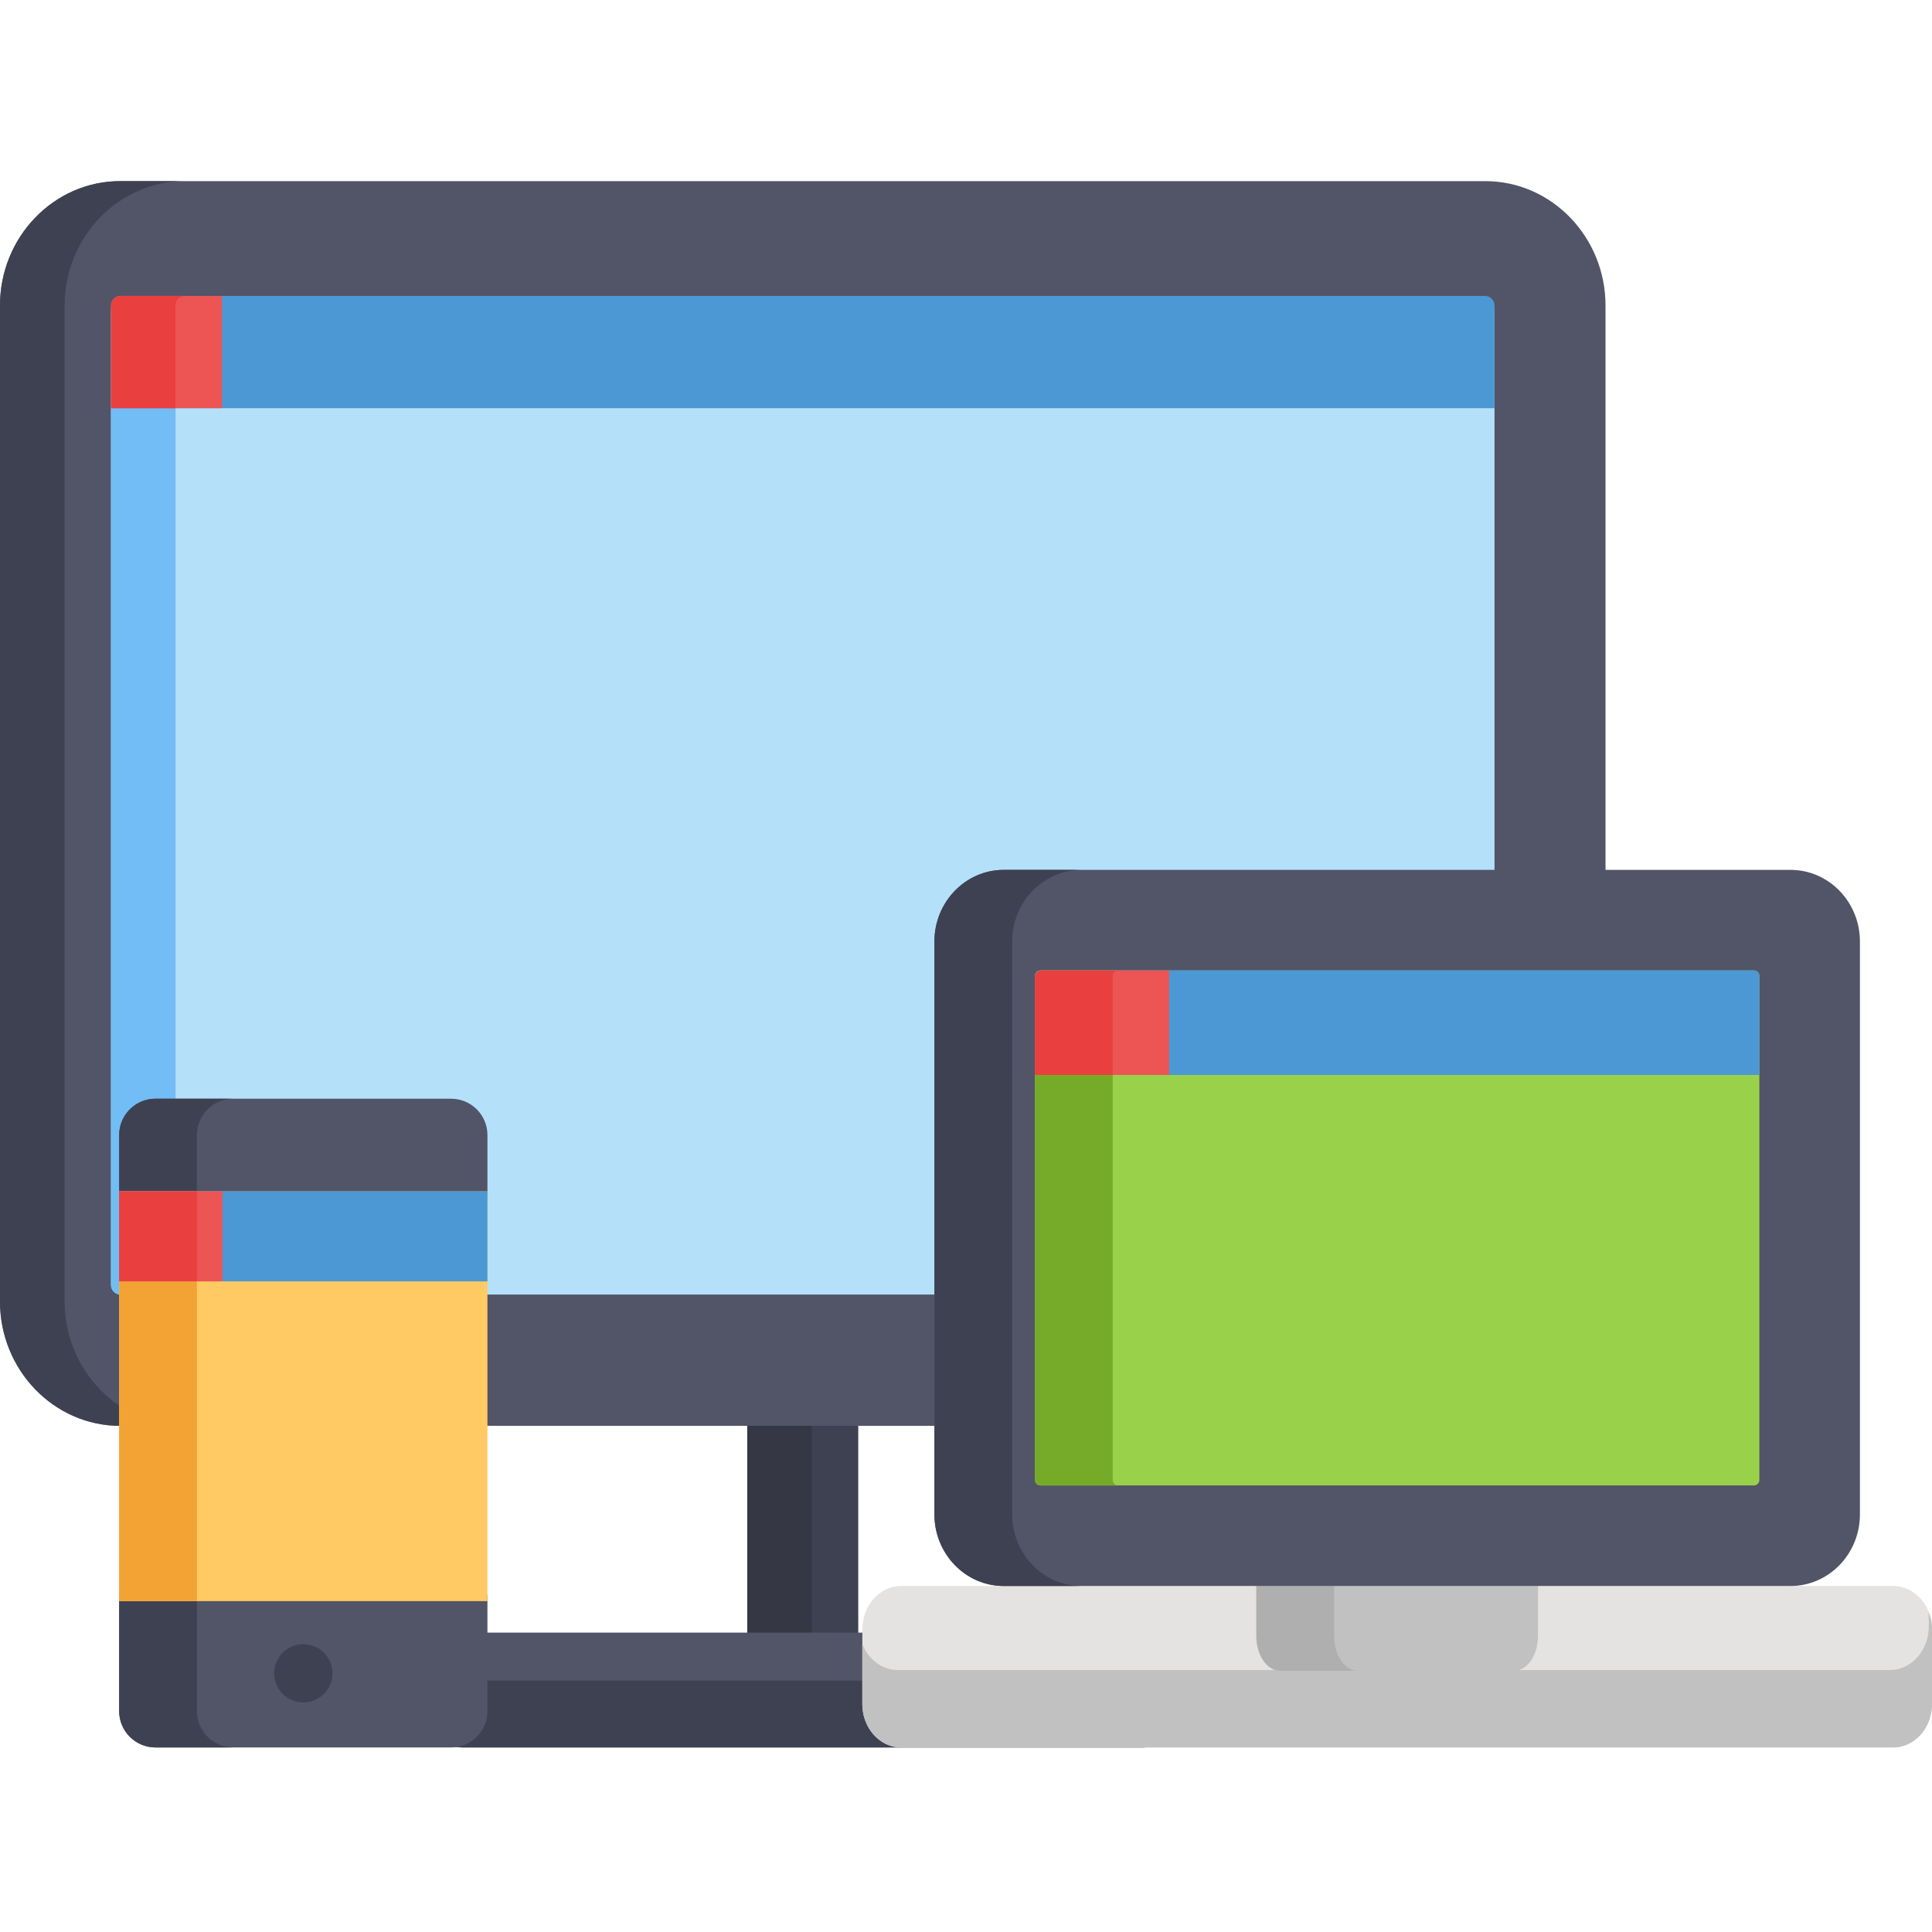
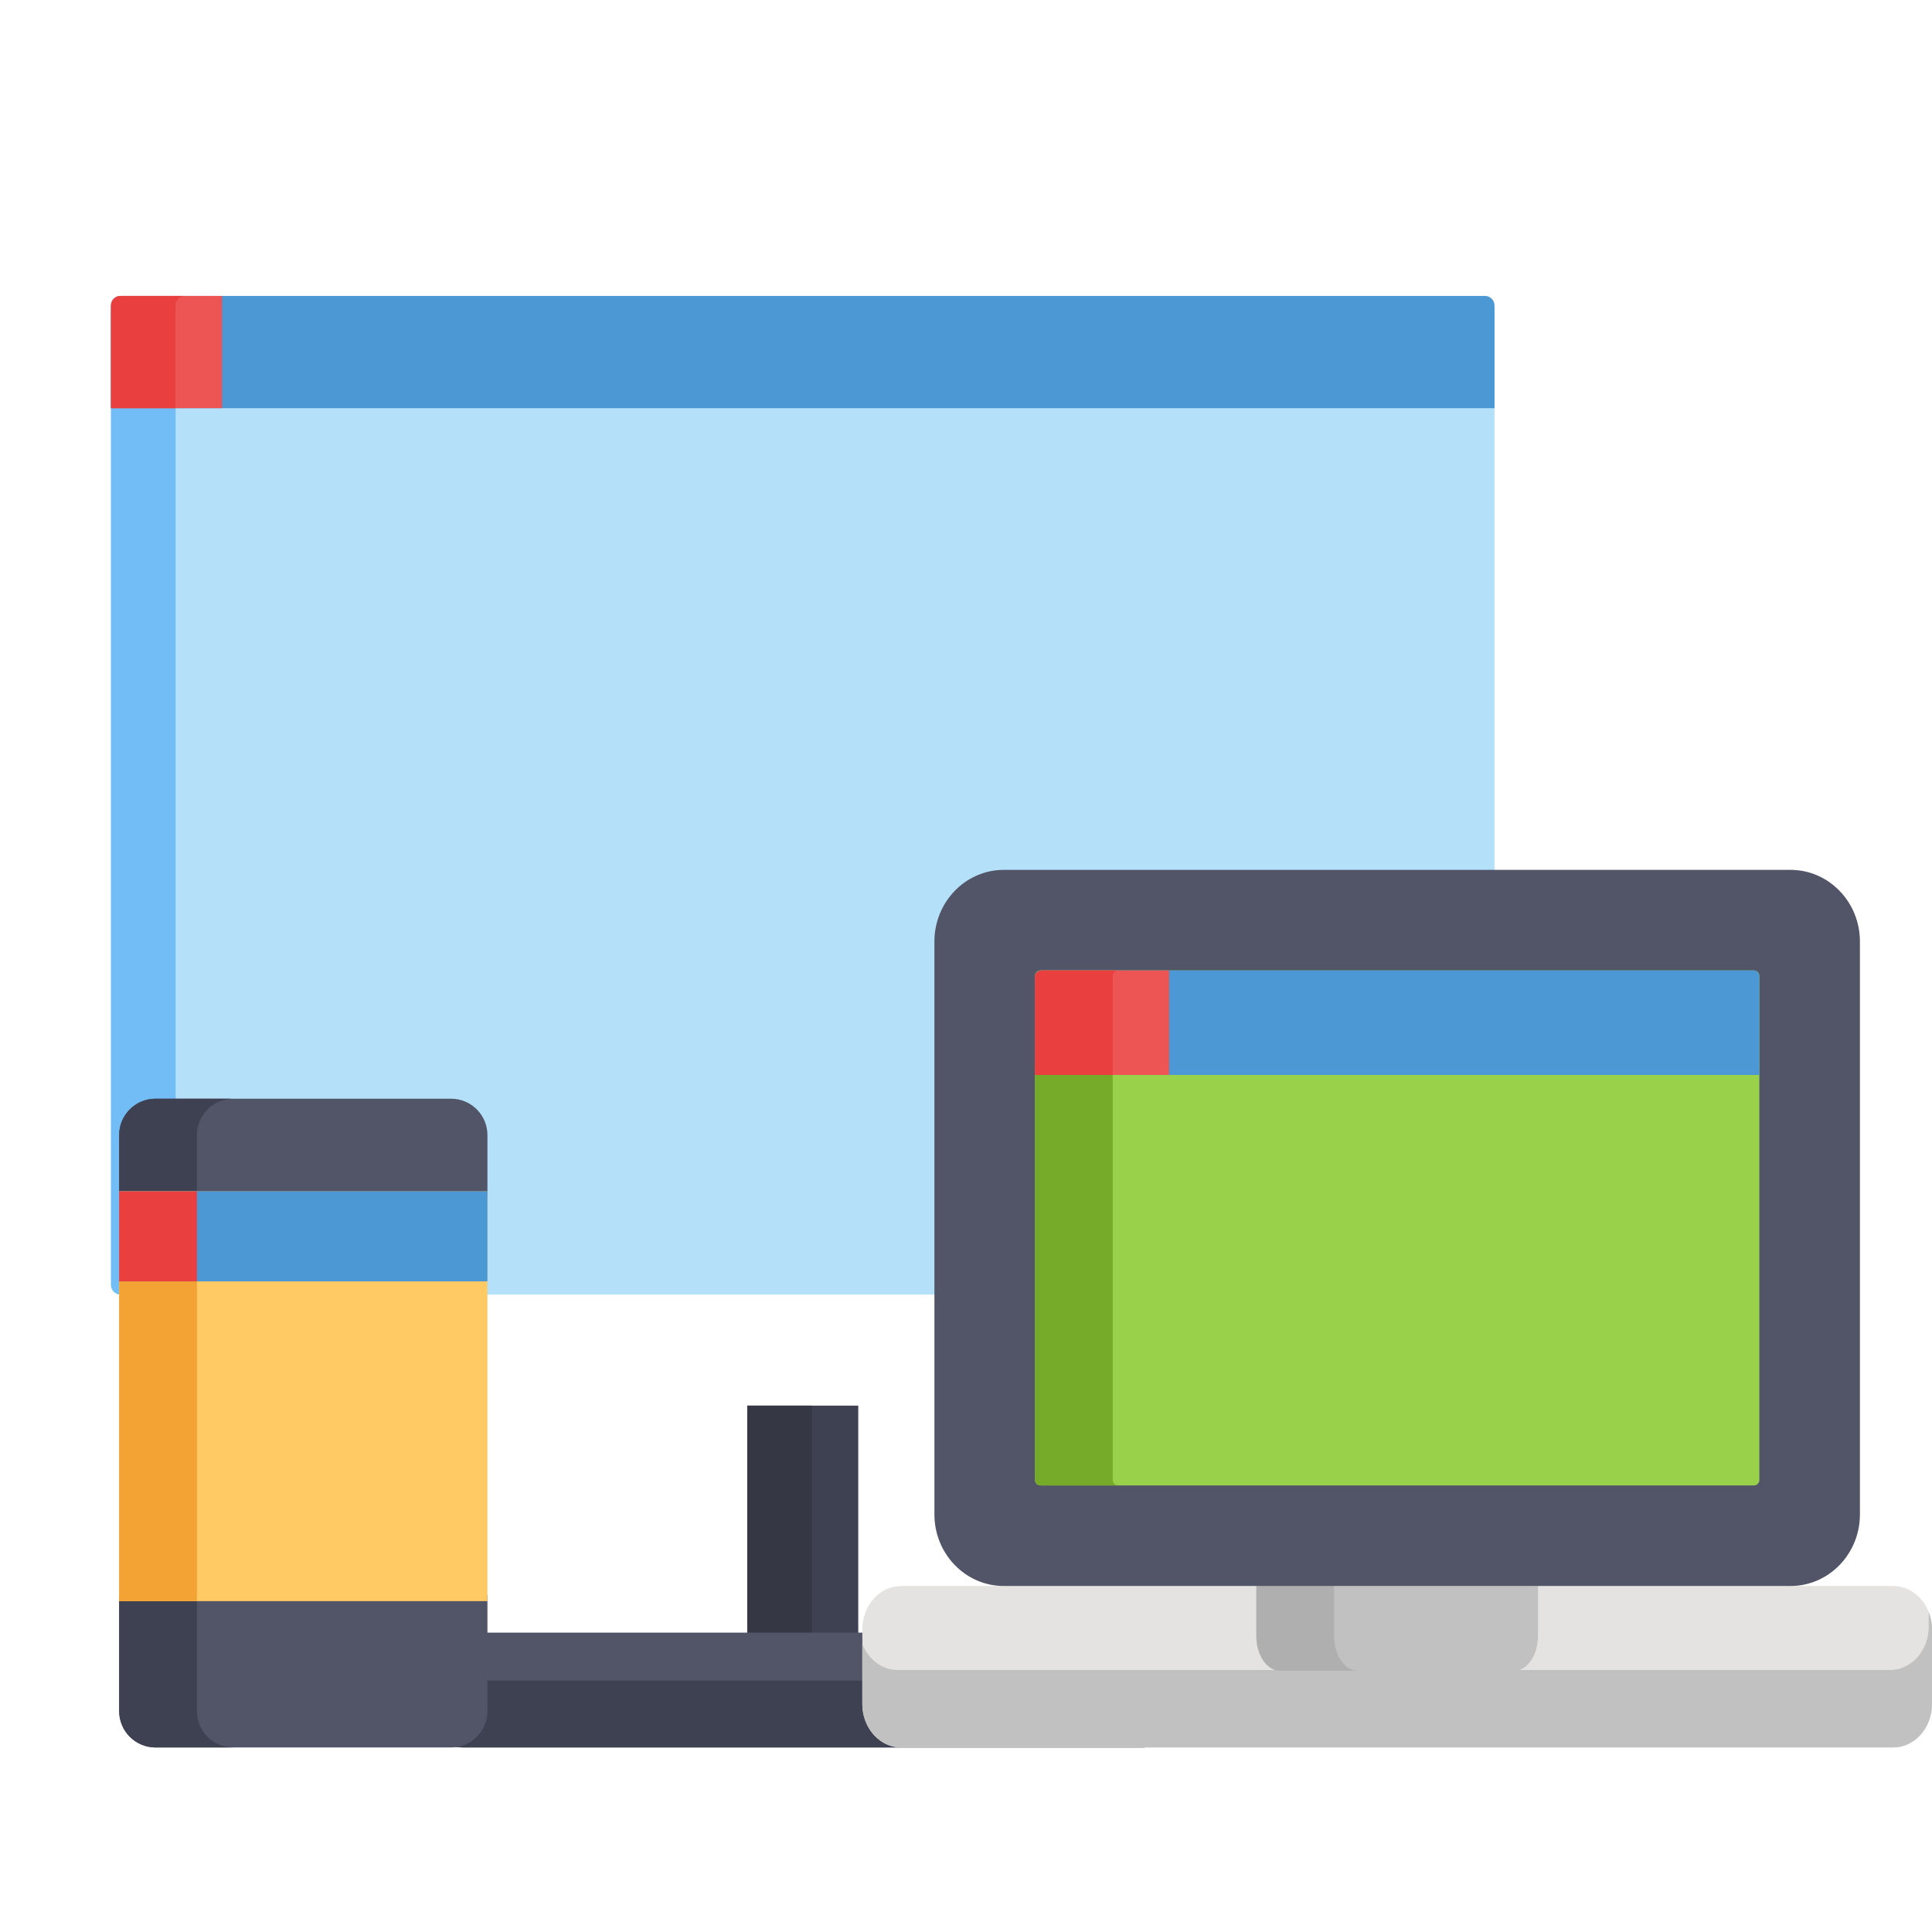
<svg xmlns="http://www.w3.org/2000/svg" height="512pt" viewBox="0 -48 512 512" width="512pt">
  <path d="M198.031 324.508h29.414v64.664h-29.414zm0 0" fill="#3e4151" />
  <path d="M198.031 324.508h17.121v64.664h-17.12zm0 0" fill="#353744" />
-   <path d="M393.605 0H31.871C14.297 0 0 14.793 0 32.973V296.89c0 18.183 14.297 32.972 31.871 32.972h361.734c17.575 0 31.872-14.789 31.872-32.972V32.973C425.477 14.793 411.18 0 393.605 0zm0 0" fill="#525468" />
-   <path d="M17.121 296.895V32.973C17.121 14.793 31.421 0 48.992 0h-17.12C14.296 0 0 14.793 0 32.973V296.89c0 18.183 14.297 32.972 31.871 32.972h17.121c-17.57.004-31.87-14.789-31.87-32.968zm0 0" fill="#3e4151" />
  <path d="M393.605 32.164H31.871c-1.308 0-2.457 1.16-2.457 2.484v257.938c0 1.32 1.149 2.48 2.457 2.48h361.734c1.31 0 2.458-1.16 2.458-2.48V34.648c0-1.324-1.149-2.484-2.458-2.484zm0 0" fill="#b4e1f9" />
  <path d="M46.535 292.586V34.648c0-1.324 1.149-2.484 2.457-2.484h-17.12c-1.31 0-2.458 1.16-2.458 2.484v257.938c0 1.32 1.148 2.48 2.457 2.48h17.121c-1.308 0-2.457-1.16-2.457-2.48zm0 0" fill="#72bdf6" />
  <path d="M302.582 384.66H122.895c-7.883 0-14.274 6.613-14.274 14.77v.894c0 8.156 6.39 14.77 14.274 14.77h179.687c7.883 0 14.273-6.614 14.273-14.77v-.894c0-8.157-6.39-14.77-14.273-14.77zm0 0" fill="#525468" />
  <path d="M302.582 397.375H122.895c-4.864 0-9.149-2.516-11.727-6.355a15.047 15.047 0 0 0-2.547 8.41v.894c0 8.156 6.39 14.77 14.274 14.77h179.687c7.883 0 14.273-6.614 14.273-14.77v-.894c0-3.13-.945-6.024-2.546-8.41-2.579 3.84-6.868 6.355-11.727 6.355zm0 0" fill="#3e4151" />
  <path d="M393.605 30.43H31.871c-1.308 0-2.457 1.164-2.457 2.484v27.258h366.649V32.914c0-1.32-1.149-2.484-2.458-2.484zm0 0" fill="#4b98d4" />
  <path d="M58.828 30.43H31.871c-1.308 0-2.457 1.164-2.457 2.484v27.258h29.41V30.43zm0 0" fill="#ed5454" />
  <path d="M48.957 30.43H31.871c-1.308 0-2.457 1.164-2.457 2.484v27.258H46.5V32.914c0-1.32 1.148-2.484 2.457-2.484zm0 0" fill="#ea3f3f" />
  <path d="M501.75 372.305H238.777c-5.636 0-10.25 5.175-10.25 11.496v19.793c0 6.324 4.614 11.496 10.25 11.496H501.75c5.637 0 10.25-5.172 10.25-11.496V383.8c0-6.32-4.613-11.496-10.25-11.496zm0 0" fill="#e4e3e1" />
  <path d="M511.133 379.2v3.87c0 6.325-4.613 11.496-10.25 11.496H237.91c-4.18 0-7.793-2.843-9.383-6.89v15.918c0 6.324 4.614 11.496 10.25 11.496H501.75c5.637 0 10.25-5.172 10.25-11.496V383.8a12.57 12.57 0 0 0-.867-4.602zm0 0" fill="#c1c1c1" />
  <path d="M332.945 372.305v13.234c0 5.102 2.828 9.238 6.32 9.238h61.997c3.492 0 6.32-4.136 6.32-9.238v-13.234zm0 0" fill="#c1c1c1" />
  <path d="M353.55 385.54v-13.235h-20.605v13.234c0 5.102 2.828 9.238 6.32 9.238h20.606c-3.492 0-6.32-4.136-6.32-9.238zm0 0" fill="#afafaf" />
  <path d="M474.527 182.527H266c-10.129 0-18.371 8.508-18.371 18.97v151.839c0 10.46 8.242 18.969 18.371 18.969h208.527c10.13 0 18.371-8.508 18.371-18.97V201.497c0-10.46-8.242-18.969-18.37-18.969zm0 0" fill="#525468" />
-   <path d="M268.234 353.336v-151.84c0-10.46 8.243-18.969 18.371-18.969H266c-10.129 0-18.371 8.508-18.371 18.97v151.839c0 10.46 8.242 18.969 18.371 18.969h20.605c-10.128 0-18.37-8.508-18.37-18.97zm0 0" fill="#3e4151" />
  <path d="M464.879 209.18H275.652c-.73 0-1.37.656-1.37 1.41v133.652c0 .75.64 1.41 1.37 1.41H464.88c.726 0 1.367-.66 1.367-1.41V210.59c0-.754-.64-1.41-1.367-1.41zm0 0" fill="#9ad14b" />
  <path d="M294.887 344.242V210.59c0-.75.64-1.41 1.367-1.41h-20.606c-.726 0-1.367.66-1.367 1.41v133.652c0 .75.64 1.41 1.367 1.41h20.606c-.727 0-1.367-.66-1.367-1.41zm0 0" fill="#76ab29" />
  <path d="M466.246 236.875v-26.082c0-.86-.64-1.613-1.367-1.613H275.652c-.73 0-1.37.754-1.37 1.613v26.082zm0 0" fill="#4b98d4" />
  <path d="M309.832 209.18h-33.777c-.946 0-1.774.754-1.774 1.613v26.082h35.551zm0 0" fill="#ed5454" />
  <path d="M276.05 209.18c-.94 0-1.769.754-1.769 1.613v26.082h20.606V210.59c0-.754.64-1.41 1.367-1.41zm0 0" fill="#ea3f3f" />
  <path d="M129.176 269.297v-16.488c0-5.325-4.313-9.637-9.633-9.637H41.215c-5.32 0-9.637 4.312-9.637 9.637v16.488zm0 0" fill="#525468" />
  <path d="M61.82 243.172H41.215c-5.32 0-9.637 4.312-9.637 9.637v16.488h20.606v-16.488a9.636 9.636 0 0 1 9.636-9.637zm0 0" fill="#3e4151" />
  <path d="M31.578 374.742v30.715c0 5.355 4.356 9.637 9.637 9.637h78.328c5.297 0 9.633-4.297 9.633-9.637v-30.715zm0 0" fill="#525468" />
  <path d="M52.184 405.457v-30.715H31.578v30.715c0 5.355 4.356 9.637 9.637 9.637H61.82c-5.28 0-9.636-4.281-9.636-9.637zm0 0" fill="#3e4151" />
  <path d="M31.578 376.316h97.598V267.723H31.578zm0 0" fill="#ffc964" />
  <path d="M31.578 376.316h20.606V267.723H31.578zm0 0" fill="#f3a334" />
-   <path d="M80.383 403.168c-4.254 0-7.727-3.457-7.727-7.727 0-3.511 2.387-6.773 6.211-7.574 4.625-.949 9.242 2.606 9.242 7.574 0 4.16-3.382 7.727-7.726 7.727zm0 0" fill="#3e4151" />
  <path d="M31.578 291.578h97.598v-23.855H31.578zm0 0" fill="#4b98d4" />
-   <path d="M31.578 291.578h27.375v-23.855H31.578zm0 0" fill="#ed5454" />
  <path d="M31.578 291.578h20.606v-23.855H31.578zm0 0" fill="#ea3f3f" />
</svg>